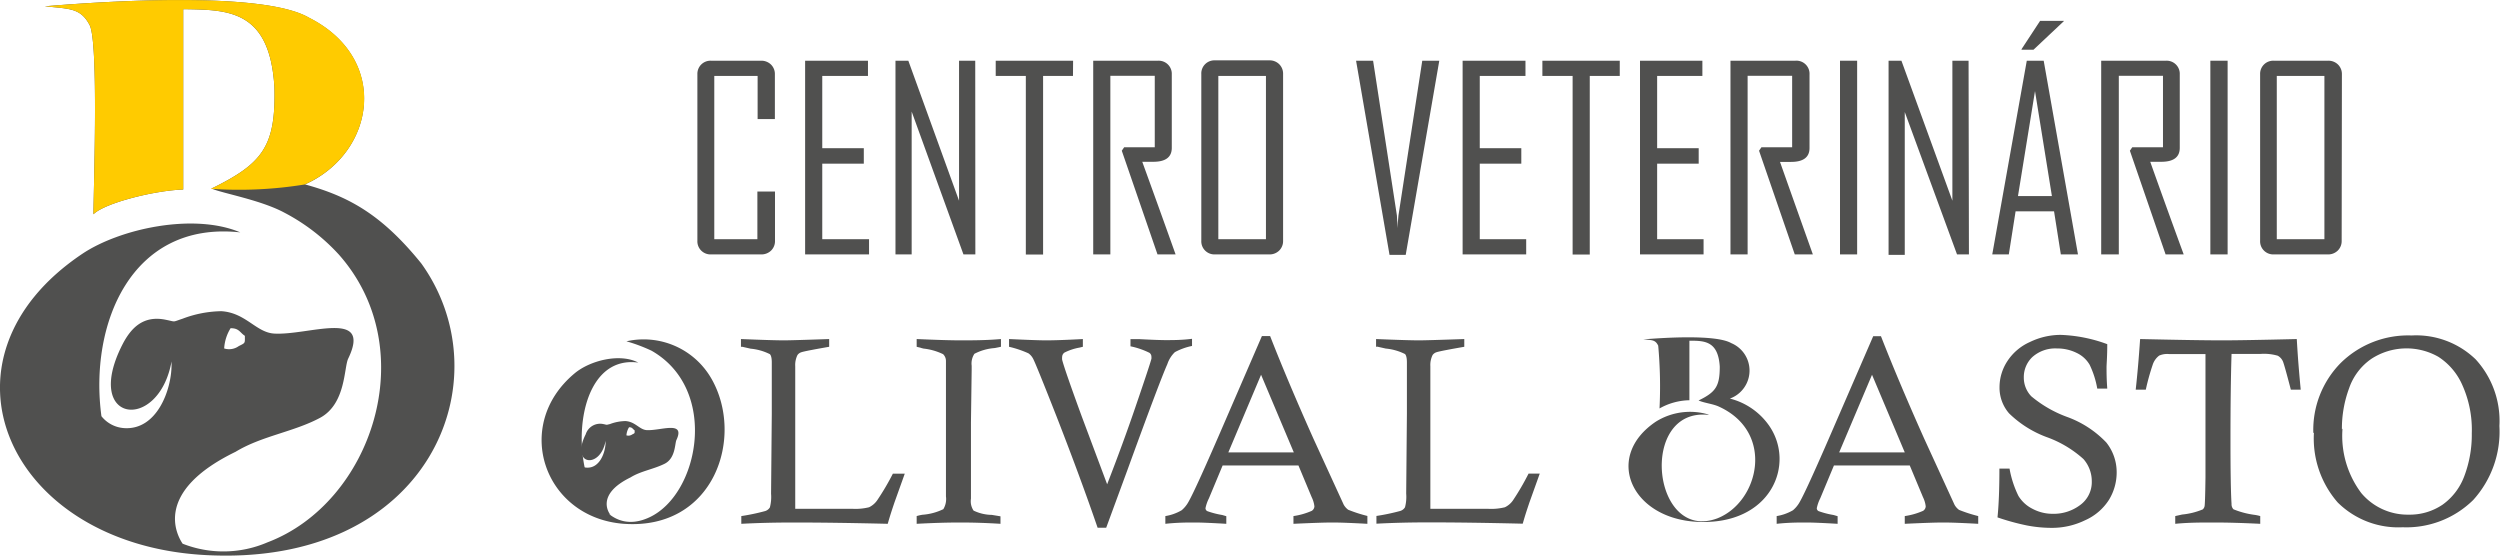
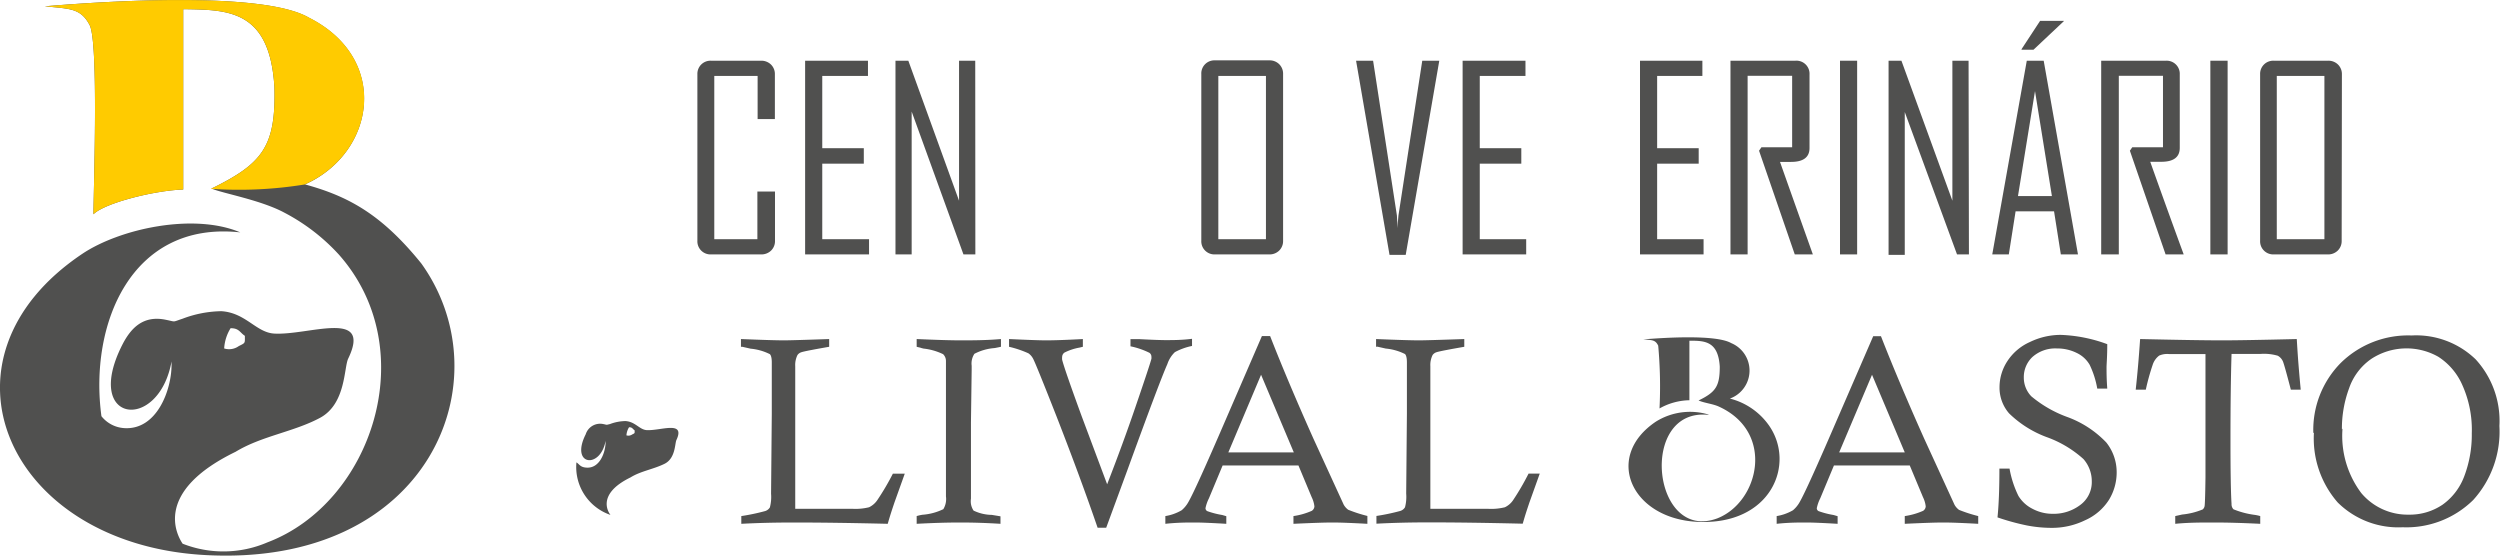
<svg xmlns="http://www.w3.org/2000/svg" id="Camada_1" data-name="Camada 1" width="210" height="46.68" viewBox="0 0 210 46.68">
  <defs>
    <style>.cls-1,.cls-2{fill:#50504f;}.cls-2,.cls-3{fill-rule:evenodd;}.cls-3{fill:#ffcb00;}</style>
  </defs>
  <title>logo_cvet_210x47</title>
  <path class="cls-1" d="M196.77,36a8,8,0,0,0,1.58,5.42,5.08,5.08,0,0,0,4,1.81,4.9,4.9,0,0,0,2.83-.84A5.13,5.13,0,0,0,207,40a9.82,9.82,0,0,0,.63-3.59,9.16,9.16,0,0,0-.81-4.1,5.39,5.39,0,0,0-2-2.34,5.41,5.41,0,0,0-5.59.15,4.94,4.94,0,0,0-1.9,2.48,9.78,9.78,0,0,0-.61,3.47m-2.4.31a8,8,0,0,1,2.31-5.9,8.07,8.07,0,0,1,5.94-2.3,7.19,7.19,0,0,1,5.38,2,7.65,7.65,0,0,1,2,5.6A8.55,8.55,0,0,1,207.75,42a8,8,0,0,1-5.93,2.29,7.23,7.23,0,0,1-5.45-2.08A8.18,8.18,0,0,1,194.37,36.34Z" transform="translate(0 0)" />
  <path class="cls-1" d="M180.25,32.73h-.85q.21-1.9.37-4.25,4.84.11,6.91.11,1.71,0,6.25-.11c.09,1.62.21,3,.33,4.25h-.83q-.52-2-.66-2.36a1,1,0,0,0-.44-.49,4.14,4.14,0,0,0-1.46-.15h-2.42q-.09,2.91-.09,7.21,0,4,.09,5.39a.61.61,0,0,0,.16.45,7.12,7.12,0,0,0,1.79.47,3.56,3.56,0,0,1,.46.1V44c-1.44-.07-2.73-.11-3.85-.11s-2.17,0-3.29.11v-.65l.58-.13a5.93,5.93,0,0,0,1.73-.43.5.5,0,0,0,.15-.25q.05-.16.08-2.42,0-3.5,0-5.19,0-2.94,0-5.19h-3.07a1.69,1.69,0,0,0-.82.13,1.58,1.58,0,0,0-.55.79,18.87,18.87,0,0,0-.57,2.06" transform="translate(0 0)" />
  <path class="cls-1" d="M177,32.64h-.83a7.59,7.59,0,0,0-.64-2,2.48,2.48,0,0,0-1.1-1,3.68,3.68,0,0,0-1.65-.37,2.89,2.89,0,0,0-2.06.72A2.32,2.32,0,0,0,170,31.7a2.26,2.26,0,0,0,.63,1.59,10.07,10.07,0,0,0,3,1.73,8.58,8.58,0,0,1,3.3,2.15,4,4,0,0,1,.87,2.5,4.4,4.4,0,0,1-.65,2.32,4.56,4.56,0,0,1-2,1.71,6.33,6.33,0,0,1-2.82.64,11,11,0,0,1-2.06-.2,19.48,19.48,0,0,1-2.48-.68q.16-1.55.16-4.1h.85a8.54,8.54,0,0,0,.75,2.3,2.91,2.91,0,0,0,1.18,1.08,3.59,3.59,0,0,0,1.72.42,3.69,3.69,0,0,0,2.26-.72,2.38,2.38,0,0,0,1-2,2.82,2.82,0,0,0-.7-1.88,9.29,9.29,0,0,0-3.08-1.84,9,9,0,0,1-3.17-2,3.29,3.29,0,0,1-.8-2.22,4,4,0,0,1,.65-2.15,4.38,4.38,0,0,1,1.9-1.62,5.93,5.93,0,0,1,2.59-.6,12.47,12.47,0,0,1,3.91.78c0,1.06-.06,1.7-.06,1.92,0,.44,0,1,.06,1.8" transform="translate(0 0)" />
  <path class="cls-1" d="M154.49,38l2.16,0L160,38l-2.75-6.52Zm2.86-9.76H158q1.48,3.79,3.63,8.6l2.55,5.56a1.33,1.33,0,0,0,.38.43,12.09,12.09,0,0,0,1.61.52V44q-2-.11-2.93-.11T160,44v-.65a5.93,5.93,0,0,0,1.54-.44.47.47,0,0,0,.22-.38,2.36,2.36,0,0,0-.23-.77l-1.11-2.66-3.37,0-3,0-1.15,2.76a3.3,3.3,0,0,0-.29.83.28.28,0,0,0,.14.24,7,7,0,0,0,1.27.33l.34.1V44q-1.87-.11-2.63-.11c-.65,0-1.48,0-2.49.11v-.65a3.94,3.94,0,0,0,1.37-.49,2.46,2.46,0,0,0,.57-.7q.62-1.08,3.17-7Z" transform="translate(0 0)" />
  <path class="cls-1" d="M115.59,29.13v-.65q2.68.11,3.63.11.59,0,3.78-.11v.65c-1.32.23-2.09.38-2.31.45a.64.64,0,0,0-.35.24,1.89,1.89,0,0,0-.19.95q0,.72,0,8.09c0,1,0,2.26,0,3.88H125a4.76,4.76,0,0,0,1.41-.13,1.75,1.75,0,0,0,.68-.58,21.07,21.07,0,0,0,1.31-2.25h.94l-.87,2.43c-.15.45-.34,1-.56,1.78q-4.53-.11-7.88-.11-2.37,0-4.41.11v-.65a17.41,17.41,0,0,0,2-.42.7.7,0,0,0,.4-.31,3.45,3.45,0,0,0,.1-1.15l.06-6.7,0-4.32c0-.37-.06-.6-.16-.7a4.51,4.51,0,0,0-1.61-.46l-.71-.16" transform="translate(0 0)" />
  <path class="cls-1" d="M103.18,38l2.16,0,3.34,0-2.75-6.52ZM106,28.23h.69q1.48,3.79,3.63,8.6l2.55,5.56a1.33,1.33,0,0,0,.38.43,12.11,12.11,0,0,0,1.61.52V44q-2-.11-2.93-.11t-3.28.11v-.65a5.92,5.92,0,0,0,1.54-.44.47.47,0,0,0,.22-.38,2.36,2.36,0,0,0-.23-.77l-1.11-2.66-3.37,0-3,0-1.15,2.76a3.31,3.31,0,0,0-.29.83.29.29,0,0,0,.14.24,7,7,0,0,0,1.27.33l.34.1V44q-1.87-.11-2.63-.11c-.65,0-1.48,0-2.49.11v-.65a3.94,3.94,0,0,0,1.37-.49,2.47,2.47,0,0,0,.57-.7q.62-1.08,3.17-7Z" transform="translate(0 0)" />
  <path class="cls-1" d="M92.92,44.33H92.2q-1.43-4.17-3.47-9.4-1.71-4.35-1.95-4.8a1.27,1.27,0,0,0-.39-.45,8.7,8.7,0,0,0-1.63-.55v-.65q2.36.11,3.1.11,1.06,0,3.1-.11v.65l-.29.07a4.53,4.53,0,0,0-1.26.42.46.46,0,0,0-.19.36,1.14,1.14,0,0,0,0,.24q.2.8,1.64,4.74L93,40.68q1.35-3.48,2.36-6.44,1.27-3.71,1.36-4.11a.66.66,0,0,0,0-.15.41.41,0,0,0-.16-.34,6.47,6.47,0,0,0-1.6-.55v-.6l.79,0c1.12.06,1.84.08,2.16.08.62,0,1.36,0,2.22-.11v.6a5.21,5.21,0,0,0-1.44.52,2.47,2.47,0,0,0-.63,1q-.67,1.51-3.36,8.91Z" transform="translate(0 0)" />
  <path class="cls-1" d="M84.08,28.48v.65l-.56.11a4.34,4.34,0,0,0-1.67.48,1.48,1.48,0,0,0-.23,1v.38l-.06,4.4,0,6.39a1.41,1.41,0,0,0,.22,1,3.62,3.62,0,0,0,1.53.36l.73.12V44q-1.76-.11-3.38-.11T77,44v-.65a3.76,3.76,0,0,1,.48-.11,4.8,4.8,0,0,0,1.76-.47,1.64,1.64,0,0,0,.22-1.07l0-.55,0-4q0-6.19,0-6.84a.79.79,0,0,0-.24-.56,5,5,0,0,0-1.65-.47L77,29.13v-.65c1.59.07,2.82.11,3.71.11s2.12,0,3.38-.11" transform="translate(0 0)" />
  <path class="cls-1" d="M62.24,29.13v-.65q2.68.11,3.63.11.59,0,3.78-.11v.65c-1.32.23-2.09.38-2.31.45a.64.64,0,0,0-.35.24,1.89,1.89,0,0,0-.19.95q0,.72,0,8.09c0,1,0,2.26,0,3.88h4.82A4.75,4.75,0,0,0,73,42.61a1.75,1.75,0,0,0,.68-.58A21.09,21.09,0,0,0,75,39.79H76l-.87,2.43c-.15.45-.34,1-.56,1.78q-4.53-.11-7.89-.11-2.37,0-4.41.11v-.65a17.41,17.41,0,0,0,2-.42.7.7,0,0,0,.4-.31,3.45,3.45,0,0,0,.1-1.15l.06-6.7,0-4.32c0-.37-.06-.6-.16-.7a4.52,4.52,0,0,0-1.61-.46l-.71-.16" transform="translate(0 0)" />
-   <path class="cls-2" d="M53.62,30.46c-1.56-.82-4.07-.17-5.35.9C43,35.75,45.71,43.5,52.4,44c7.62.54,10.17-7.33,7.35-12.21a6.56,6.56,0,0,0-7.13-3.12,13.68,13.68,0,0,1,2.11.79c5.7,3.25,4,12.07-.19,14-6.68,3.11-8.06-14-.91-13" transform="translate(0 0)" />
  <path class="cls-2" d="M142.85,33.67l-.16,0,.16,0m.12,0h0Zm.54,1.15a5.41,5.41,0,0,0-4.42.6c-4.36,2.93-2.11,8.09,3.41,8.41,6.29.36,8.39-4.89,6.06-8.14a5.73,5.73,0,0,0-3.25-2.21,2.5,2.5,0,0,0,.11-4.66c-1.29-.74-5.73-.45-7.38-.31.69.07,1,0,1.25.53a38.05,38.05,0,0,1,.11,5.27,5.29,5.29,0,0,1,2.51-.69v-5c1.24,0,2.42,0,2.55,2.18,0,1.65-.34,2.14-1.78,2.84.49.22,1.22.28,1.74.53,4.7,2.17,3.33,8-.16,9.37C138.76,45.6,137.62,34.21,143.52,34.85Z" transform="translate(0 0)" />
  <path class="cls-2" d="M52.62,36.57a.56.56,0,0,0,.49-.08c.23-.11.2-.09.2-.34-.17-.11-.19-.27-.47-.26a1.46,1.46,0,0,0-.22.69m-1.35,6.67a4.25,4.25,0,0,1-2.85-4.41c.24.14.31.41.84.44,1.12.08,1.6-1.28,1.61-2.13l0-.12c-.43,2.39-3,2.09-1.67-.55a1.27,1.27,0,0,1,1.47-.86c.36.07.2.09.57,0a3.83,3.83,0,0,1,1.3-.25c.83.05,1.17.72,1.78.76,1.15.07,3.28-.84,2.5.83-.14.3-.07,1.54-1,2s-2,.61-2.85,1.14C49.89,41.6,51.27,43.24,51.27,43.24Z" transform="translate(0 0)" />
  <path class="cls-1" d="M65.1,20.22a1.11,1.11,0,0,1-.33.83,1.16,1.16,0,0,1-.84.32H59.73a1.1,1.1,0,0,1-1.15-1.15v-14A1.1,1.1,0,0,1,59.73,5.1h4.19a1.16,1.16,0,0,1,.84.32,1.11,1.11,0,0,1,.33.83V10H63.64V6.38H60V20.09h3.62v-4H65.1Z" transform="translate(0 0)" />
  <path class="cls-1" d="M73,21.37H67.63V5.1h5.28V6.38H69.07v6.07h3.49v1.3H69.07v6.34H73Z" transform="translate(0 0)" />
  <path class="cls-1" d="M81.93,21.37h-1l-4.35-12v12H75.22V5.1h1.08l4.26,11.76V5.1h1.36Z" transform="translate(0 0)" />
-   <path class="cls-1" d="M90.13,6.38H87.62v15H86.17v-15H83.64V5.1h6.5Z" transform="translate(0 0)" />
-   <path class="cls-1" d="M98.75,21.37H97.23l-3-8.71.2-.29H97v-6H93.27v15H91.83V5.1h5.45a1.1,1.1,0,0,1,1.15,1.15v6.17q0,1.18-1.58,1.17l-.46,0-.44,0Q97.36,17.47,98.75,21.37Z" transform="translate(0 0)" />
  <path class="cls-1" d="M107.78,20.22a1.12,1.12,0,0,1-.33.83,1.14,1.14,0,0,1-.84.32h-4.55a1.1,1.1,0,0,1-1.15-1.15v-14a1.1,1.1,0,0,1,1.15-1.15h4.55a1.14,1.14,0,0,1,.84.32,1.12,1.12,0,0,1,.33.83Zm-1.44-.13V6.38h-4V20.09Z" transform="translate(0 0)" />
  <path class="cls-1" d="M120.9,5.1l-2.82,16.31h-1.36L113.91,5.1h1.43l2,13,.06,1.06q0-.36.07-1.06l2-13Z" transform="translate(0 0)" />
  <path class="cls-1" d="M128.2,21.37h-5.34V5.1h5.28V6.38H124.3v6.07h3.49v1.3H124.3v6.34h3.9Z" transform="translate(0 0)" />
-   <path class="cls-1" d="M136.06,6.38h-2.52v15H132.1v-15h-2.54V5.1h6.5Z" transform="translate(0 0)" />
  <path class="cls-1" d="M143.1,21.37h-5.34V5.1H143V6.38H139.2v6.07h3.49v1.3H139.2v6.34h3.9Z" transform="translate(0 0)" />
  <path class="cls-1" d="M152.28,21.37h-1.52l-3-8.71.2-.29h2.58v-6H146.8v15h-1.44V5.1h5.45A1.1,1.1,0,0,1,152,6.26v6.17q0,1.18-1.58,1.17l-.46,0-.44,0Q150.89,17.47,152.28,21.37Z" transform="translate(0 0)" />
  <path class="cls-1" d="M156,21.37h-1.44V5.1H156Z" transform="translate(0 0)" />
  <path class="cls-1" d="M165.39,21.37h-1L160,9.41v12h-1.36V5.1h1.08L164,16.86V5.1h1.36Z" transform="translate(0 0)" />
  <path class="cls-1" d="M174.55,21.37h-1.44l-.57-3.62h-3.23l-.57,3.62h-1.39v0l2.9-16.27h1.42Zm-2.19-4.9-1.42-8.82-1.43,8.82Zm1-14.69-2.55,2.4h-1V4.13l1.56-2.38h2Z" transform="translate(0 0)" />
  <path class="cls-1" d="M183.43,21.37h-1.52l-3-8.71.2-.29h2.58v-6h-3.71v15H176.5V5.1h5.45a1.1,1.1,0,0,1,1.15,1.15v6.17q0,1.18-1.58,1.17l-.46,0-.44,0Q182,17.47,183.43,21.37Z" transform="translate(0 0)" />
  <path class="cls-1" d="M187.12,21.37h-1.45V5.1h1.45Z" transform="translate(0 0)" />
  <path class="cls-1" d="M196.7,20.22a1.11,1.11,0,0,1-.33.83,1.14,1.14,0,0,1-.84.32H191a1.1,1.1,0,0,1-1.15-1.15v-14A1.1,1.1,0,0,1,191,5.1h4.55a1.14,1.14,0,0,1,.84.32,1.12,1.12,0,0,1,.33.83Zm-1.45-.13V6.38h-4V20.09Z" transform="translate(0 0)" />
  <path class="cls-2" d="M35.39,22.13c-3.34-4.13-6.12-5.64-9.77-6.64,5.91-2.65,7.17-10.55.33-14C22.08-.77,8.74.11,3.77.53c2.07.22,3,.13,3.76,1.58S7.86,15.86,7.85,18c.92-.94,5.1-2,7.54-2.08V.77c3.72.06,7.27,0,7.66,6.55.13,5-1,6.43-5.33,8.54h0l.1,0c.93.39,4.11.95,6.06,2a16.62,16.62,0,0,1,4.58,3.52c7.1,8,2.77,20.87-6,24.18a9.35,9.35,0,0,1-7.12.11c-.53-.79-2.42-4.38,4.45-7.72,2.19-1.33,4.89-1.67,7.09-2.85s2-4.27,2.38-5c2-4.18-3.35-1.91-6.23-2.08-1.52-.09-2.38-1.75-4.44-1.88a9.54,9.54,0,0,0-3.25.63c-.91.3-.52.27-1.42.09-1.84-.38-2.9.62-3.66,2.13-3.32,6.58,3.07,7.34,4.15,1.37l0,.29c0,2.12-1.24,5.51-4,5.31a2.65,2.65,0,0,1-1.89-1C7.48,27.26,11,18.52,20.18,19.52c-3.88-1.65-10.09-.33-13.28,1.81C-6.22,30.14.57,45.68,17.16,46.62,36.08,47.7,42.41,31.91,35.39,22.13Zm-16,5.44c.7,0,.76.37,1.18.64,0,.63.06.58-.51.86a1.39,1.39,0,0,1-1.23.2A3.63,3.63,0,0,1,19.37,27.57Z" transform="translate(0 0)" />
  <path class="cls-3" d="M17.7,15.87m7.93-.39c5.91-2.65,7.17-10.55.33-14C22.08-.77,8.74.11,3.77.53c2.07.22,3,.13,3.76,1.58S7.86,15.86,7.85,18c.92-.94,5.1-2,7.54-2.08V.77c3.73.06,7.27,0,7.66,6.55.13,5-1,6.43-5.33,8.54h0A34.4,34.4,0,0,0,25.63,15.49Z" transform="translate(0 0)" />
</svg>